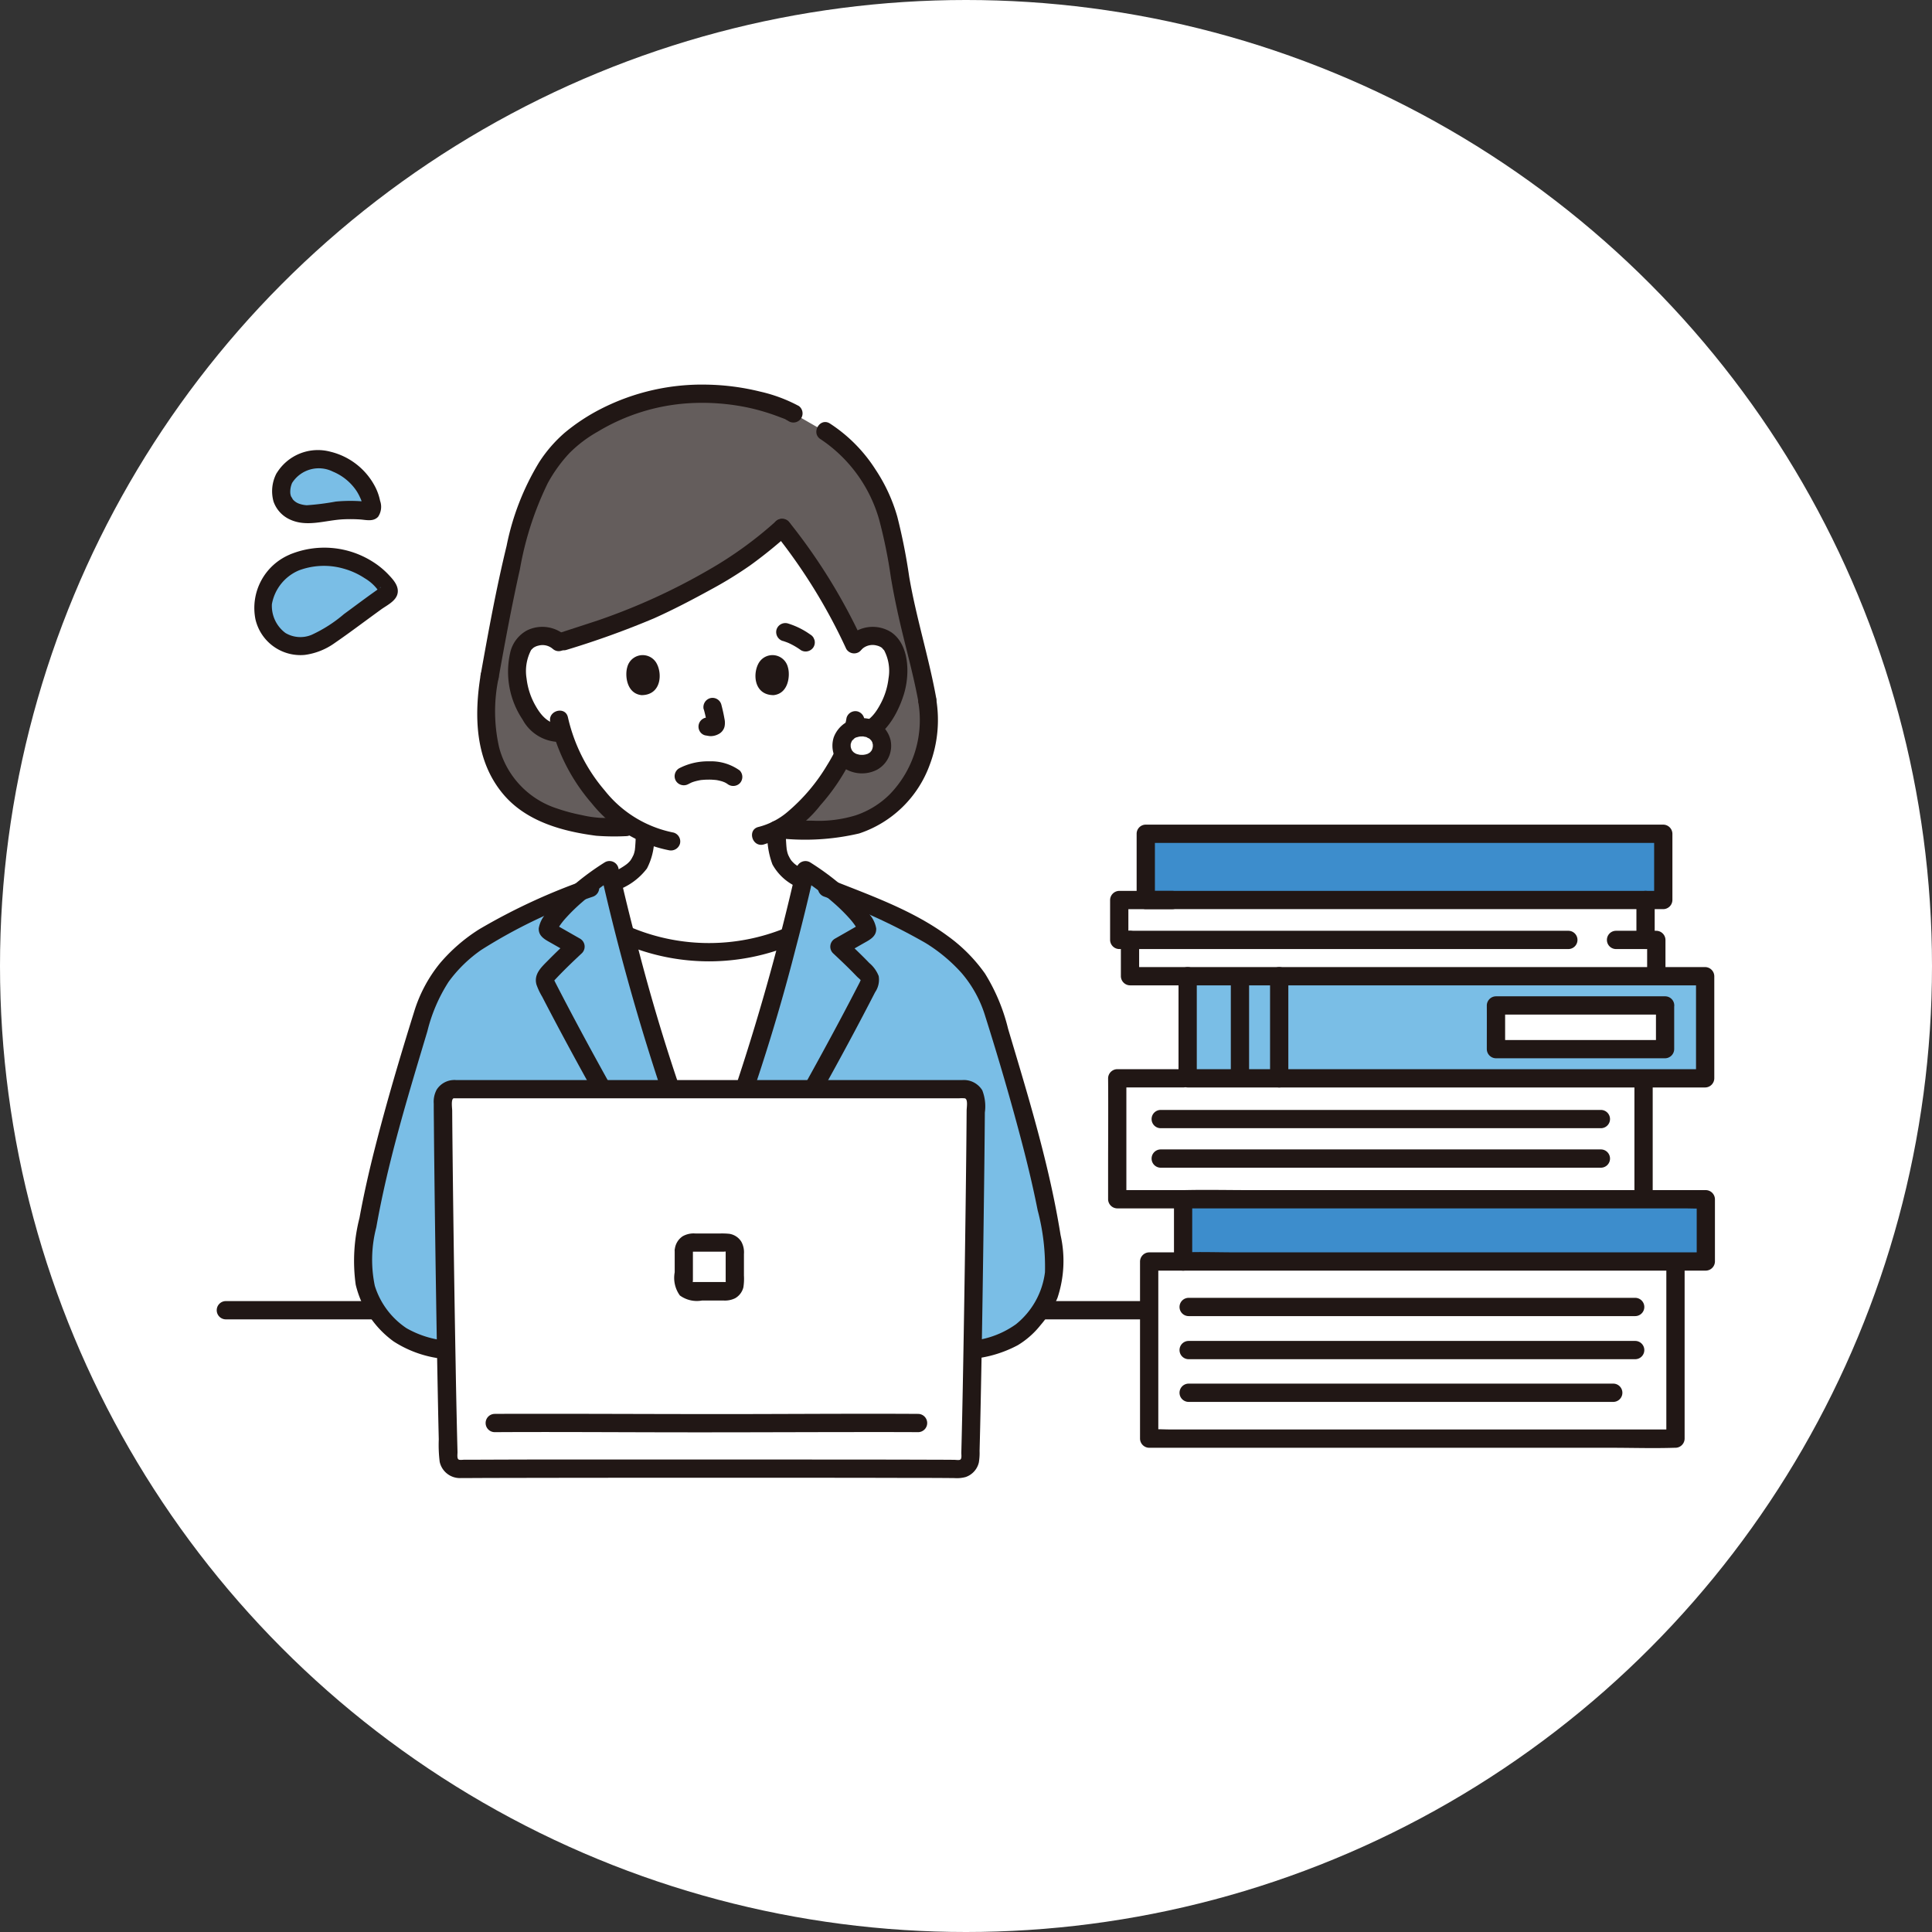
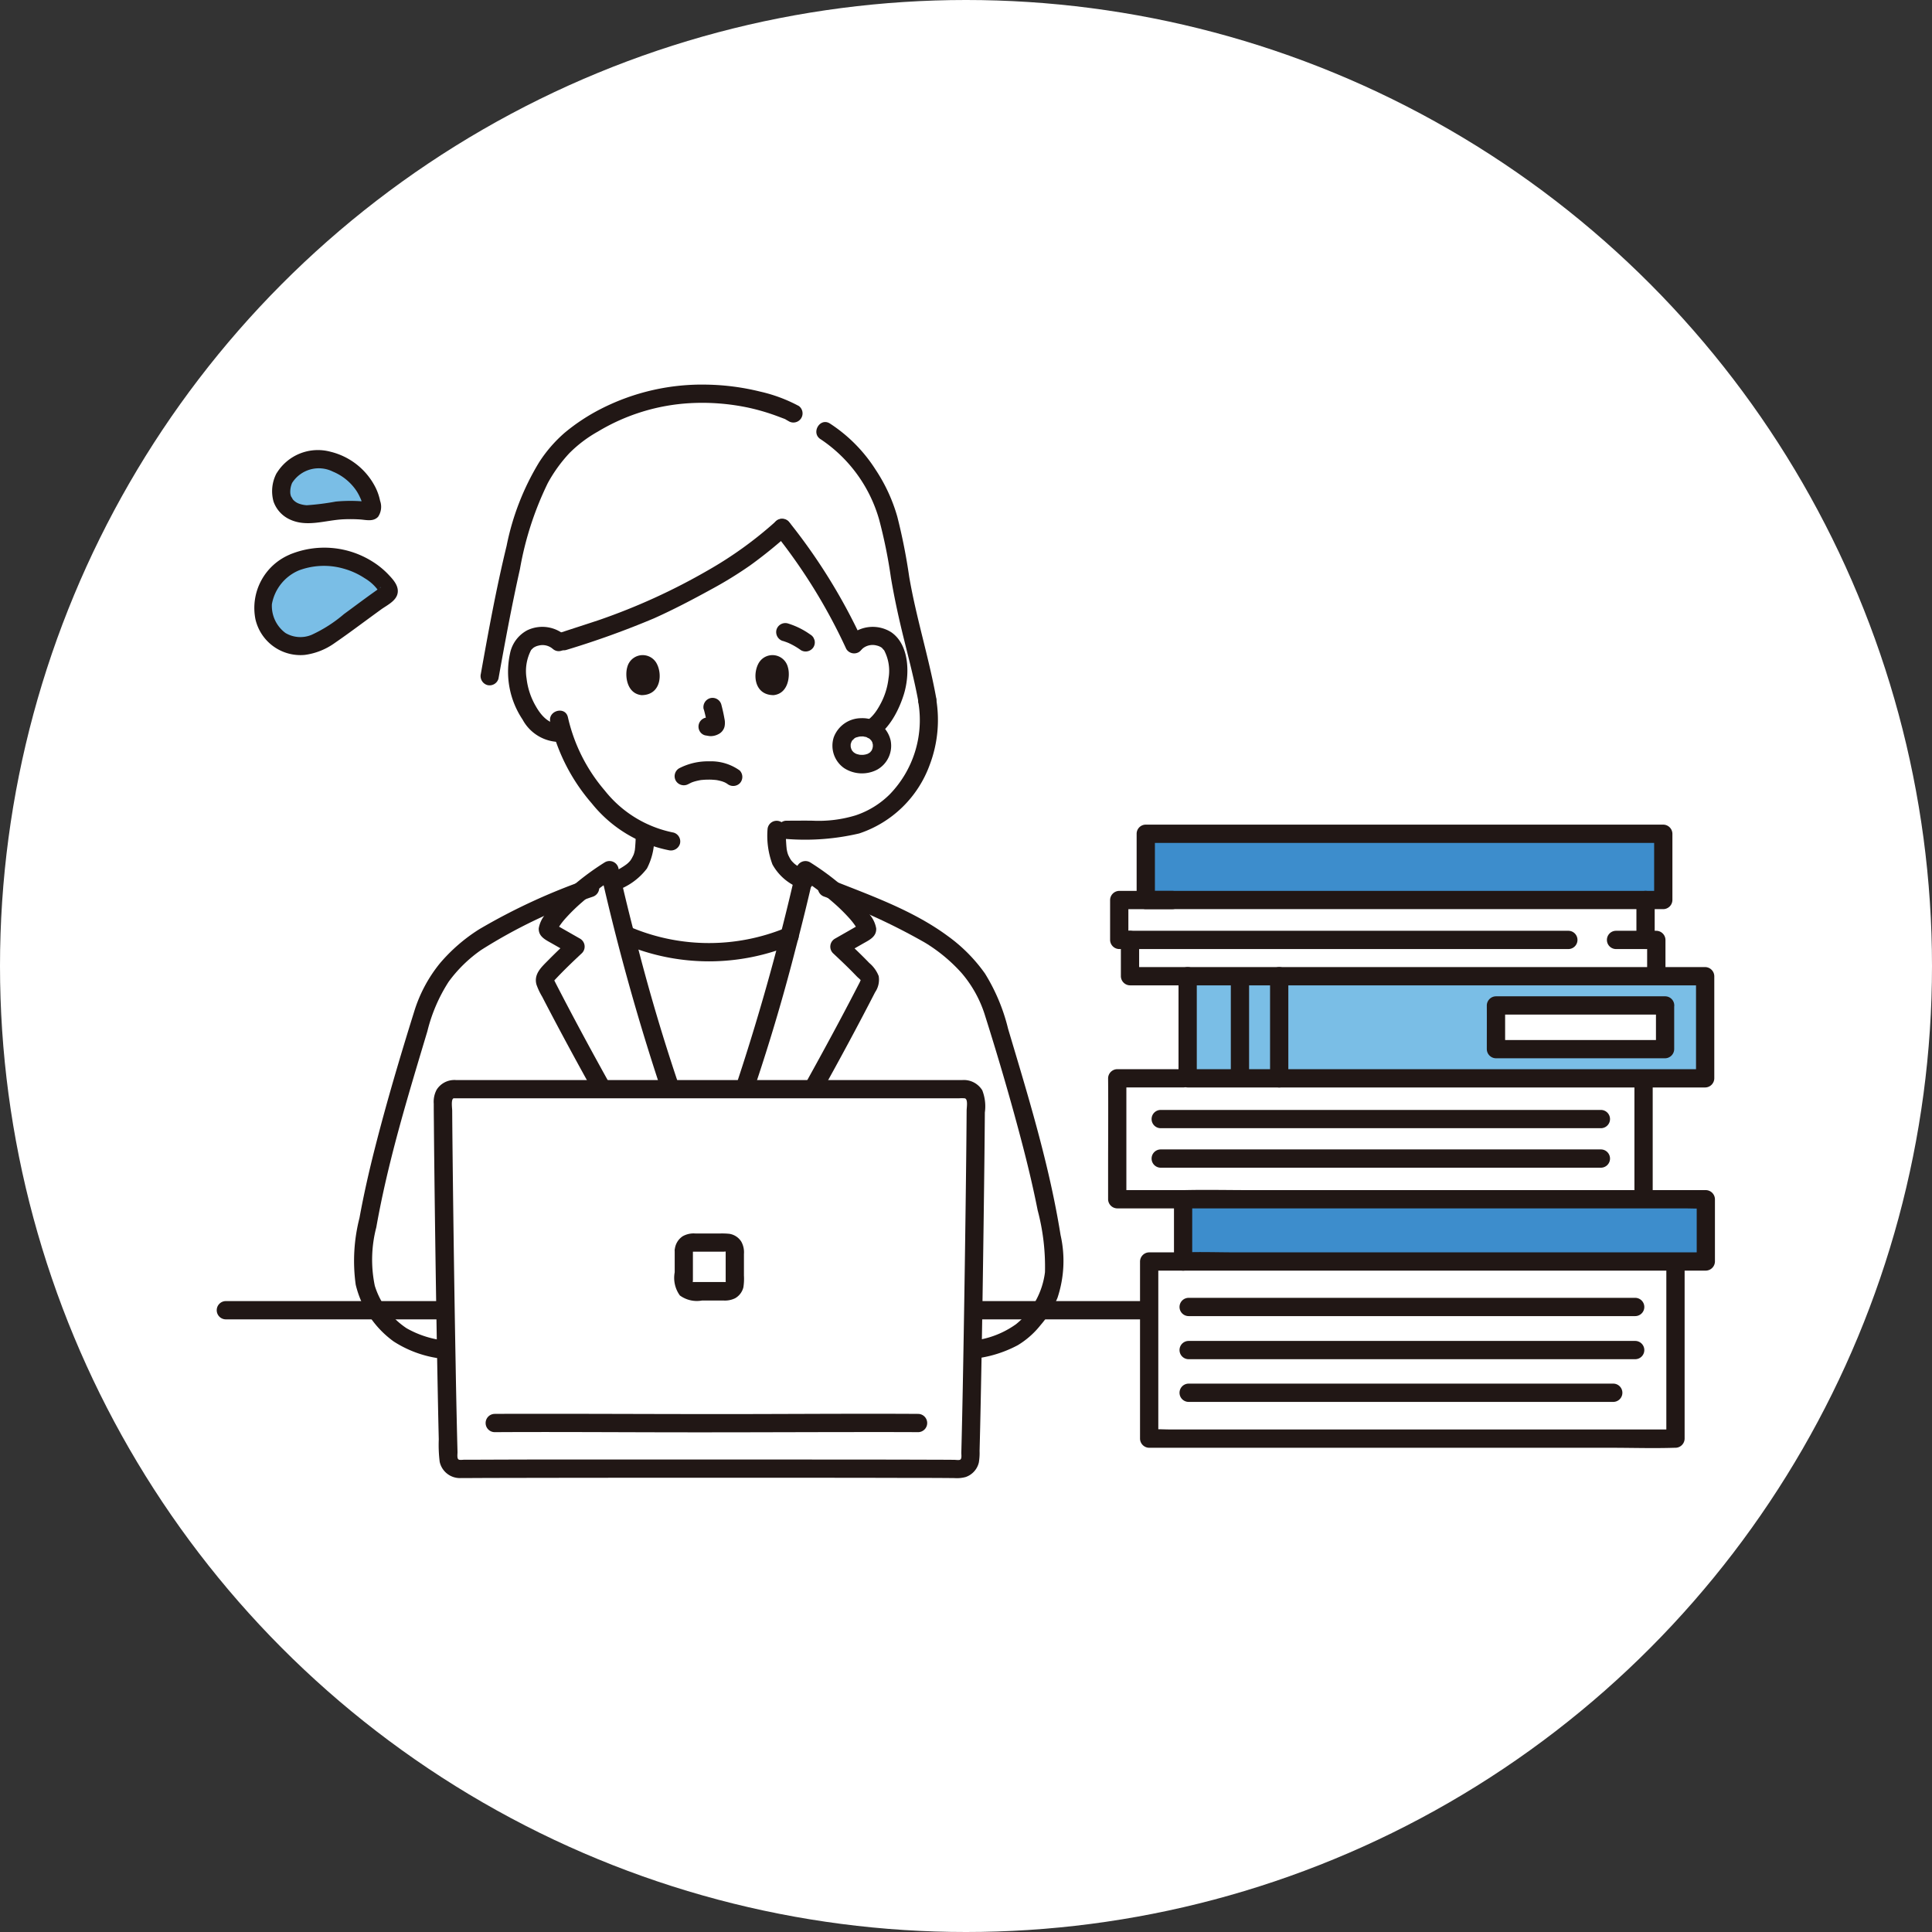
<svg xmlns="http://www.w3.org/2000/svg" width="140" height="140" viewBox="0 0 140 140">
  <rect x="0" y="0" width="140" height="140" fill="#333333" stroke="none" />
  <g transform="translate(2796.001 -784.484)">
    <g transform="translate(-2796 784.484)">
      <circle cx="70" cy="70" r="70" transform="translate(-0.001)" fill="#fff" />
    </g>
    <g transform="translate(-2780.273 812.357)">
-       <path d="M102.641,24.672a8.513,8.513,0,0,1-.993,5.542,7.466,7.466,0,0,1-7.292,3.779H92.435L80.8,33.784H78.87c-3.606-.43-6-1.59-7.278-4.013a10.69,10.69,0,0,1-.669-6.908c.472-2.644,1.068-5.828,1.671-8.444.922-4,1.731-6.125,3.7-8.251a14.846,14.846,0,0,1,9.888-3.774A15.943,15.943,0,0,1,92.639,3.65l.333.191,1.524.876a10.756,10.756,0,0,1,4.713,5.07c1.005,2.084,1.26,5.17,1.765,7.578.6,2.858,1.232,4.815,1.666,7.223" transform="translate(-51.17 -1.733)" fill="#645d5c" />
      <path d="M88.1,60.113c0-.122.006-.227.008-.331A10.555,10.555,0,0,1,84.526,56.9a12.862,12.862,0,0,1-2.392-4.437,1.856,1.856,0,0,1-1.536-.4A5.161,5.161,0,0,1,79.08,49.6a4.752,4.752,0,0,1,.138-3.348,1.589,1.589,0,0,1,1.426-.792,1.7,1.7,0,0,1,1.263.479l.345-.11,1.236-.4A39.225,39.225,0,0,0,89.8,42.966c4.447-2.238,5.784-3.153,8.246-5.329a44.411,44.411,0,0,1,4.764,7.455l.45.981a1.673,1.673,0,0,1,1.376-.607,1.588,1.588,0,0,1,1.426.792,4.742,4.742,0,0,1,.138,3.348,5.165,5.165,0,0,1-1.517,2.461,1.886,1.886,0,0,1-1.454.42l-.1-.017c-.172.5-.388.949-.461,1.17-.37,1-2.43,4.55-5.027,5.879,0,.334,0,.56.036,1.083a3.232,3.232,0,0,0,.156.9,2.222,2.222,0,0,0,.66.965,5.112,5.112,0,0,0,1.085.662c-.31,1.345-.644,2.712-1,4.085A15.083,15.083,0,0,1,86.653,67.1c-.326-1.267-.634-2.529-.923-3.771a5.939,5.939,0,0,0,1.52-.853,2.234,2.234,0,0,0,.662-.965,3.174,3.174,0,0,0,.154-.9C88.082,60.4,88.09,60.247,88.1,60.113Z" transform="translate(-57.096 -27.255)" fill="#fff" />
      <path d="M70.986,240.755H.639a.662.662,0,0,0,0,1.324H70.986A.662.662,0,0,0,70.986,240.755Z" transform="translate(0 -174.346)" fill="#211715" />
      <path d="M119.083,144.855l.1.026c-.843,3.263-1.8,6.556-2.805,9.643-1.112,3.418-1.479,4.579-2.9,8.094h-.46c-1.425-3.514-1.791-4.676-2.9-8.094-1.007-3.087-1.962-6.38-2.8-9.643l.1-.026a15.178,15.178,0,0,0,11.683,0Z" transform="translate(-77.705 -104.899)" fill="#fff" />
      <path d="M121.212,100.6q.119-.063.24-.12c.141-.066-.143.051.019-.007.058-.021.117-.042.177-.06a4.265,4.265,0,0,1,.491-.11c-.093.017-.062.007.013,0l.145-.013c.117-.009.234-.013.352-.014s.219,0,.328.008l.151.011c.024,0,.212.031.047,0a3.691,3.691,0,0,1,.485.109c.067.021.133.055.2.072-.017,0-.14-.067-.064-.025.028.015.057.028.085.042s.081.044.12.069c.055.035.2.148-.007-.014a.68.68,0,0,0,.936,0,.669.669,0,0,0,0-.936,3.56,3.56,0,0,0-2.215-.662,4.513,4.513,0,0,0-2.173.505.667.667,0,0,0-.238.906.676.676,0,0,0,.906.238Z" transform="translate(-87.057 -71.654)" fill="#211715" />
      <path d="M126.893,83.1a9.935,9.935,0,0,1,.234,1.069L127.1,84a.645.645,0,0,1,0,.148l.023-.176a.344.344,0,0,1-.016.066l.066-.158a.254.254,0,0,1-.023.042l.1-.134a.243.243,0,0,1-.035.034l.134-.1a.71.71,0,0,1-.085.045l.158-.067a.627.627,0,0,1-.143.042l.176-.024a.574.574,0,0,1-.134,0l.176.024c-.05-.007-.1-.019-.151-.026a.5.5,0,0,0-.264-.012.5.5,0,0,0-.246.079.662.662,0,0,0-.237.906.634.634,0,0,0,.4.3c.125.017.246.048.374.055a1.212,1.212,0,0,0,.564-.136.839.839,0,0,0,.457-.549,1.338,1.338,0,0,0-.005-.579c-.058-.345-.138-.686-.226-1.024a.662.662,0,0,0-.814-.462.675.675,0,0,0-.463.814Z" transform="translate(-91.621 -59.573)" fill="#211715" />
      <path d="M107.592,71.923c-.178.579-.062,1.915,1.037,2.029,1.453-.009,1.53-1.623,1.041-2.382A1.151,1.151,0,0,0,107.592,71.923Z" transform="translate(-77.865 -51.452)" fill="#211715" />
      <path d="M143.79,71.923c.179.579.062,1.915-1.037,2.029-1.453-.009-1.53-1.623-1.041-2.382A1.151,1.151,0,0,1,143.79,71.923Z" transform="translate(-102.426 -51.452)" fill="#211715" />
-       <path d="M68.613,74.693c-.5,3.015-.437,6.285,1.634,8.734,1.661,1.965,4.272,2.681,6.725,3a17.1,17.1,0,0,0,2.16.028.662.662,0,0,0,0-1.324c-.61,0-1.222.014-1.832,0a8.184,8.184,0,0,1-1.39-.205,12.917,12.917,0,0,1-1.771-.474,6.348,6.348,0,0,1-4.2-4.426,11.732,11.732,0,0,1-.051-4.977.682.682,0,0,0-.463-.814A.667.667,0,0,0,68.613,74.693Z" transform="translate(-49.498 -53.738)" fill="#211715" />
      <path d="M92.268,1.536A11.084,11.084,0,0,0,89.473.5,17.269,17.269,0,0,0,85.658,0a16.1,16.1,0,0,0-7.673,1.738A14.147,14.147,0,0,0,75.33,3.48a9.979,9.979,0,0,0-1.856,2.14,18.646,18.646,0,0,0-2.359,6.059c-.746,3.063-1.313,6.172-1.867,9.274a.681.681,0,0,0,.462.814.668.668,0,0,0,.815-.462C71,18.651,71.49,16,72.081,13.365A23.315,23.315,0,0,1,74.1,7.132a10.666,10.666,0,0,1,1.559-2.163A9.362,9.362,0,0,1,77.731,3.4,14.513,14.513,0,0,1,84.4,1.342a16.093,16.093,0,0,1,4.275.335,15.542,15.542,0,0,1,1.76.5c.273.095.541.2.81.3.187.074.066.031.031.012.043.023.085.049.127.073l.193.11a.663.663,0,0,0,.668-1.143Z" transform="translate(-50.132)" fill="#211715" />
      <path d="M157.491,81.605a7.726,7.726,0,0,1-2.077,6.562,6.341,6.341,0,0,1-2.486,1.535,9.186,9.186,0,0,1-3.111.386c-.631-.011-1.262,0-1.893,0a.662.662,0,0,0,0,1.324,17.187,17.187,0,0,0,5.266-.4,8.184,8.184,0,0,0,5.116-4.986,9.166,9.166,0,0,0,.461-4.769.667.667,0,0,0-.814-.462.677.677,0,0,0-.462.814Z" transform="translate(-106.658 -58.49)" fill="#211715" />
      <path d="M157.752,11.069a10.438,10.438,0,0,1,4.237,5.816,36.2,36.2,0,0,1,.855,4.212c.248,1.478.568,2.938.928,4.393.382,1.545.787,3.085,1.072,4.652a.668.668,0,0,0,.814.462.676.676,0,0,0,.462-.814c-.537-2.948-1.45-5.812-1.953-8.768a41.947,41.947,0,0,0-.858-4.333,12.168,12.168,0,0,0-1.575-3.415,11.065,11.065,0,0,0-3.315-3.347c-.725-.452-1.39.693-.668,1.143Z" transform="translate(-114.013 -7.114)" fill="#211715" />
      <path d="M147.355,63.916q.236.074.463.169l-.158-.067a5.124,5.124,0,0,1,1.015.574.668.668,0,0,0,.51.067.676.676,0,0,0,.4-.3.669.669,0,0,0,.067-.51l-.067-.158a.662.662,0,0,0-.237-.237,5.634,5.634,0,0,0-1.637-.808.668.668,0,0,0-.814.462.676.676,0,0,0,.462.814Z" transform="translate(-106.359 -45.346)" fill="#211715" />
-       <path d="M147.386,86.234a5.813,5.813,0,0,1-.407,1.395c-.069.171-.144.34-.212.511-.025.063-.147.368-.06.167a11,11,0,0,1-.721,1.346,13.435,13.435,0,0,1-2.865,3.393,5.232,5.232,0,0,1-2.113,1.1c-.83.193-.478,1.47.352,1.277a8.224,8.224,0,0,0,4.125-2.844,14.988,14.988,0,0,0,2.306-3.462,9.309,9.309,0,0,0,.871-2.524.685.685,0,0,0-.463-.814.667.667,0,0,0-.814.462Z" transform="translate(-101.769 -62.096)" fill="#211715" />
      <path d="M87.485,86.46a13.716,13.716,0,0,0,3.008,5.895,9.545,9.545,0,0,0,5.574,3.393.684.684,0,0,0,.815-.463.667.667,0,0,0-.463-.814,8.445,8.445,0,0,1-4.989-3.052,12.321,12.321,0,0,1-2.667-5.311c-.193-.829-1.47-.478-1.277.352Z" transform="translate(-63.339 -62.012)" fill="#211715" />
      <path d="M80.624,64.27a2.526,2.526,0,0,0-2.78-.393A2.44,2.44,0,0,0,76.6,65.553a6.223,6.223,0,0,0,.91,4.793,3.079,3.079,0,0,0,2.811,1.622.684.684,0,0,0,.662-.662.666.666,0,0,0-.662-.662c-.884.115-1.481-.6-1.873-1.3a5.158,5.158,0,0,1-.649-1.971,3.3,3.3,0,0,1,.325-2.059q.039-.055-.02.022c.019-.024.039-.047.061-.07s.151-.141.1-.1a1.017,1.017,0,0,1,.392-.178,1.135,1.135,0,0,1,1.028.225c.634.566,1.572-.367.936-.936Z" transform="translate(-55.369 -46.076)" fill="#211715" />
      <path d="M166.154,65.2a1.138,1.138,0,0,1,1.028-.225,1.015,1.015,0,0,1,.392.178c-.037-.028.211.252.125.128a3.208,3.208,0,0,1,.339,2.081,5.143,5.143,0,0,1-.626,1.929c-.391.721-.993,1.464-1.9,1.347a.665.665,0,0,0-.662.662.679.679,0,0,0,.662.662c1.957.254,3.148-1.87,3.637-3.448.435-1.4.431-3.576-.91-4.5a2.507,2.507,0,0,0-3.024.254c-.637.568.3,1.5.936.936Z" transform="translate(-119.381 -46.071)" fill="#211715" />
      <path d="M102.355,120.342a4.7,4.7,0,0,0,2.313-1.63,4.757,4.757,0,0,0,.518-2.536.662.662,0,1,0-1.324,0q-.007.469-.045.938c0,.051-.008.1-.013.152s-.018.135,0,.038a2.334,2.334,0,0,1-.066.3c-.012.039-.026.078-.04.116-.06.168.036-.062-.011.028s-.083.168-.13.248c-.019.032-.039.063-.059.094-.032.049-.07.094-.011.023a1.968,1.968,0,0,1-.193.206c-.028.026-.058.05-.087.076.083-.073-.02.014-.038.028q-.121.088-.248.169a5.529,5.529,0,0,1-.482.274q-.13.066-.263.126l-.108.048c-.01,0-.189.08-.062.028a.68.68,0,0,0-.463.814.669.669,0,0,0,.815.462Z" transform="translate(-73.516 -83.651)" fill="#211715" />
      <path d="M144.6,115.254a5.943,5.943,0,0,0,.359,2.495,3.8,3.8,0,0,0,2.006,1.726.679.679,0,0,0,.906-.237.67.67,0,0,0-.237-.906,5.736,5.736,0,0,1-1-.57c-.028-.019-.115-.092-.048-.036-.037-.031-.073-.062-.108-.1a1.976,1.976,0,0,1-.172-.185c.058.071.021.026-.011-.023-.02-.031-.04-.062-.059-.094-.048-.081-.086-.166-.13-.248s.03.094,0,0c-.017-.051-.037-.1-.052-.152a2.672,2.672,0,0,1-.063-.29q-.011-.072,0,.012l-.007-.065c0-.043-.008-.087-.012-.13q-.013-.162-.023-.325c-.017-.292-.023-.584-.023-.877a.662.662,0,1,0-1.324,0Z" transform="translate(-104.713 -82.983)" fill="#211715" />
      <path d="M105.99,143.7a15.75,15.75,0,0,0,12.351,0,.668.668,0,0,0,.237-.906.678.678,0,0,0-.906-.238,14.576,14.576,0,0,1-11.014,0,.682.682,0,0,0-.906.238A.667.667,0,0,0,105.99,143.7Z" transform="translate(-76.518 -103.172)" fill="#211715" />
      <path d="M165.524,90.026a1.377,1.377,0,0,0-1.467,1.324,1.352,1.352,0,0,0,1.467,1.349,1.338,1.338,0,0,0,1.467-1.349A1.376,1.376,0,0,0,165.524,90.026Z" transform="translate(-118.804 -65.193)" fill="#fff" />
      <path d="M163.789,87.617A2.127,2.127,0,0,0,161.758,89a1.982,1.982,0,0,0,.753,2.236,2.383,2.383,0,0,0,2.393.11,1.983,1.983,0,0,0,.975-2.121,2.084,2.084,0,0,0-2.089-1.609.662.662,0,1,0,0,1.324c.044,0,.088,0,.132,0,.116,0-.034,0-.049-.01a.88.88,0,0,0,.2.043c.039.011.076.025.114.037.105.033-.041-.012-.049-.022.034.042.151.079.2.11.016.01.122.079.023.014s0,0,.017.02c.042.039.079.1.124.132-.109-.086-.065-.094-.028-.033.015.026.032.05.047.076s.025.055.041.079c.022.046.012.021-.031-.076.009.022.017.045.025.067a1.161,1.161,0,0,0,.044.175c0-.009-.014-.175-.009-.068,0,.037,0,.073,0,.11s0,.052,0,.077c0,.067-.042.146.009-.028-.019.063-.024.131-.044.193a.577.577,0,0,0-.028.083c.017-.132.055-.113.018-.046-.028.05-.057.1-.086.148s-.075.042.032-.039a.482.482,0,0,0-.045.051c-.023.025-.048.049-.073.072-.061.055-.094.036.028-.017-.052.023-.1.066-.15.094a.964.964,0,0,0-.1.047c.011-.007.156-.055.055-.026-.062.018-.122.039-.184.052a.6.6,0,0,0-.118.022l.095-.013-.083.007a1.9,1.9,0,0,1-.213,0c-.028,0-.055,0-.083-.005-.147-.006.158.031.015,0-.064-.013-.127-.028-.19-.046l-.072-.024c-.11-.034.147.074-.012-.007-.055-.028-.1-.06-.155-.092s-.032-.06.049.039a.919.919,0,0,0-.079-.07c-.026-.025-.135-.159-.065-.063s0,0-.01-.018-.037-.06-.054-.091c-.034-.064-.025-.127.007.029a.673.673,0,0,0-.025-.068c-.02-.058-.032-.118-.046-.178-.032-.134.007.165,0,.025,0-.026,0-.052,0-.078s0-.076,0-.113c.005-.091.044-.086-.007.032a2.089,2.089,0,0,0,.055-.207c.03-.1-.019.051-.026.059a.928.928,0,0,0,.067-.126c.012-.02.026-.04.039-.06.063-.1-.112.116,0,.006a.911.911,0,0,0,.143-.14l-.076.057.061-.043c.031-.021.064-.041.1-.06s.06-.028.086-.044q.068-.032-.069.028L163.43,89a2.119,2.119,0,0,1,.237-.06c.1-.021-.032.028-.05.006a.98.98,0,0,0,.175-.009.662.662,0,0,0,0-1.324Z" transform="translate(-117.069 -63.447)" fill="#211715" />
-       <path d="M45.167,162.35a8.446,8.446,0,0,1-3.8-.859,6.55,6.55,0,0,1-2.193-2.143,6.191,6.191,0,0,1-.865-4.382c.835-5.732,2.573-11.193,4.223-16.736a9.274,9.274,0,0,1,1.08-2.473l.044-.092c2.057-3.209,5.868-4.749,10.311-6.515a22.227,22.227,0,0,1,2.152-1.584c1.069,4.746,2.465,9.822,3.968,14.437,1.114,3.42,1.48,4.579,2.9,8.095h.46c1.424-3.515,1.791-4.675,2.9-8.095,1.5-4.615,2.9-9.69,3.968-14.437a22.165,22.165,0,0,1,2.005,1.462c4.574,1.818,8.514,3.354,10.618,6.636l.044.092a9.284,9.284,0,0,1,1.08,2.473c1.649,5.543,3.388,11,4.223,16.736a6.191,6.191,0,0,1-.865,4.382,6.552,6.552,0,0,1-2.193,2.143,8.445,8.445,0,0,1-3.8.859Z" transform="translate(-27.686 -92.379)" fill="#7abee6" />
      <path d="M93,148.182c-2.542-4.406-5.053-8.832-7.4-13.346q-.231-.443-.458-.887c-.012-.024-.116-.25-.091-.13.01.048-.136.174.066-.042q.179-.193.362-.381c.52-.536,1.061-1.05,1.606-1.56a.668.668,0,0,0-.134-1.04l-.983-.561-.463-.264-.231-.132-.116-.066q-.127-.083.017.04l.09.334c-.007.154.063-.072.1-.129.055-.092.115-.181.177-.268a5.377,5.377,0,0,1,.4-.487,12.949,12.949,0,0,1,1.138-1.107,20.072,20.072,0,0,1,2.334-1.749l-.972-.4a165.791,165.791,0,0,0,5.23,18.239c.506,1.446,1.067,2.872,1.642,4.292a.683.683,0,0,0,.814.462.667.667,0,0,0,.463-.814,141.037,141.037,0,0,1-5.527-17.032q-.721-2.738-1.346-5.5a.667.667,0,0,0-.972-.4,19.115,19.115,0,0,0-3.579,2.889,8.908,8.908,0,0,0-.717.861,2.139,2.139,0,0,0-.5,1.031c-.032.61.5.844.949,1.1l1.388.792-.134-1.04c-.512.481-1.021.965-1.514,1.466s-1.062,1-.855,1.765A4.733,4.733,0,0,0,84.2,135q.244.474.492.947.458.875.924,1.745c1.288,2.408,2.615,4.794,3.963,7.17q1.132,2,2.281,3.984A.663.663,0,0,0,93,148.182Z" transform="translate(-60.638 -90.646)" fill="#211715" />
      <path d="M132.019,148.85c2.7-4.676,5.365-9.374,7.83-14.178a1.6,1.6,0,0,0,.259-1.17,2.342,2.342,0,0,0-.684-.949c-.547-.57-1.121-1.114-1.7-1.655l-.134,1.04,1.388-.792c.453-.258.983-.493.949-1.1a2.1,2.1,0,0,0-.474-1,8.724,8.724,0,0,0-.741-.9,19.133,19.133,0,0,0-3.579-2.889.667.667,0,0,0-.973.4,165.8,165.8,0,0,1-5.23,18.239c-.506,1.446-1.067,2.872-1.642,4.292a.666.666,0,0,0,.462.814.678.678,0,0,0,.814-.462,141.031,141.031,0,0,0,5.527-17.032q.721-2.738,1.346-5.5l-.973.4a20.1,20.1,0,0,1,2.334,1.749,13.022,13.022,0,0,1,1.138,1.107,5.433,5.433,0,0,1,.4.487c.062.087.121.177.176.268.034.058.1.283.1.129l.09-.334c.055-.106.089-.072-.041-.007-.079.04-.155.088-.231.132l-.521.3-.983.561a.668.668,0,0,0-.134,1.04c.48.45.958.9,1.421,1.371q.162.166.322.331c.09.094.268.217.314.335-.055-.14-.061-.028-.114.076l-.228.441q-.861,1.667-1.752,3.317-1.837,3.41-3.757,6.772-1.054,1.855-2.121,3.7A.663.663,0,0,0,132.019,148.85Z" transform="translate(-92.163 -90.646)" fill="#211715" />
      <path d="M43.474,163.325a7.189,7.189,0,0,1-3.749-.934,5.743,5.743,0,0,1-2.3-3.074,9.28,9.28,0,0,1,.108-4.237c.287-1.622.64-3.231,1.037-4.83.783-3.156,1.733-6.268,2.665-9.383a11.823,11.823,0,0,1,1.54-3.582,9.934,9.934,0,0,1,2.366-2.309,37.61,37.61,0,0,1,8.065-3.849.682.682,0,0,0,.462-.815.667.667,0,0,0-.814-.462,44.034,44.034,0,0,0-7.859,3.628,12.414,12.414,0,0,0-2.835,2.449,10.339,10.339,0,0,0-1.886,3.533c-1.019,3.262-1.993,6.551-2.837,9.863-.428,1.68-.812,3.372-1.123,5.079a12.524,12.524,0,0,0-.273,4.833,7.109,7.109,0,0,0,2.747,4.113,8.166,8.166,0,0,0,4.689,1.3.662.662,0,0,0,0-1.324Z" transform="translate(-25.993 -94.016)" fill="#211715" />
      <path d="M168.053,164.649a8.744,8.744,0,0,0,4.275-1.03,6.178,6.178,0,0,0,1.646-1.453,7.418,7.418,0,0,0,1.226-1.972,8.473,8.473,0,0,0,.225-4.554c-.272-1.693-.62-3.372-1.021-5.039-.8-3.333-1.8-6.614-2.78-9.9a13.739,13.739,0,0,0-1.677-4.012,11.62,11.62,0,0,0-2.7-2.72c-2.556-1.885-5.652-2.959-8.576-4.124a.666.666,0,0,0-.814.462.678.678,0,0,0,.462.815,44.581,44.581,0,0,1,7.295,3.338,11.721,11.721,0,0,1,2.635,2.188,8.651,8.651,0,0,1,1.709,3.106c.977,3.089,1.889,6.211,2.707,9.346.41,1.571.784,3.151,1.1,4.744a15.962,15.962,0,0,1,.53,4.49,5.742,5.742,0,0,1-2.1,3.767,6.581,6.581,0,0,1-4.143,1.221.662.662,0,0,0,0,1.324Z" transform="translate(-114.3 -94.016)" fill="#211715" />
      <path d="M78.631,184.666c-7.882.057-15.725.1-18.51.112a.8.8,0,0,0-.8.8c.016,4.524.234,20.184.4,25.94a.8.8,0,0,0,.815.778c2.517-.039,10.312-.015,18.092.012,7.78-.028,15.576-.05,18.092-.012a.8.8,0,0,0,.816-.778c.166-5.756.385-21.415.4-25.94a.8.8,0,0,0-.8-.8C94.356,184.769,86.513,184.723,78.631,184.666Z" transform="translate(-42.959 -133.728)" fill="#fff" />
      <path d="M58.371,182.655a1.518,1.518,0,0,0-1.247.7,1.853,1.853,0,0,0-.212,1.014q0,.651.009,1.3.014,1.753.035,3.506.052,4.5.123,9.009.068,4.386.157,8.77.019.875.04,1.749a9.864,9.864,0,0,0,.067,1.622A1.5,1.5,0,0,0,58.89,211.5c.162,0,.324,0,.487,0,1.333-.009,2.666-.01,4-.013q3.207-.006,6.413-.008,3.769,0,7.539,0,3.751,0,7.5,0,3.083,0,6.166.009c1.218,0,2.436,0,3.654.014a2.417,2.417,0,0,0,.811-.078,1.471,1.471,0,0,0,.95-1.045,4.131,4.131,0,0,0,.055-.845q.046-1.731.08-3.464.092-4.512.156-9.024.066-4.4.116-8.8.018-1.62.03-3.239a3.194,3.194,0,0,0-.187-1.607,1.567,1.567,0,0,0-1.449-.741q-1.71,0-3.42,0l-6.052,0H70.656l-6.709,0q-2.257,0-4.513,0l-1.06,0a.662.662,0,0,0,0,1.324q1.47,0,2.94,0l5.6,0H88.421l5.046,0,1.49,0a2.533,2.533,0,0,1,.432,0c.253.047.14.659.138.875-.015,2.364-.045,4.729-.075,7.093q-.059,4.571-.136,9.142c-.044,2.62-.091,5.241-.156,7.861q-.009.359-.018.717c0,.13.044.407-.07.489-.086.061-.33.019-.437.018q-.706-.006-1.412-.007-2.451-.009-4.9-.011-3.393,0-6.788-.006-3.751,0-7.5,0-3.533,0-7.067,0-2.738,0-5.476.01l-1.775.007-.593,0c-.108,0-.339.04-.421-.023-.119-.091-.065-.4-.069-.538l-.019-.722q-.021-.842-.039-1.683-.044-1.989-.078-3.978-.083-4.569-.145-9.138-.055-3.946-.094-7.892-.006-.662-.01-1.321c0-.183-.11-.885.132-.9C59.217,183.927,59.223,182.6,58.371,182.655Z" transform="translate(-41.209 -132.267)" fill="#211715" />
      <path d="M71.3,271.684c3.8-.023,7.6,0,11.4.008,4.606.014,9.213-.007,13.819-.014,1.817,0,3.635-.005,5.452.006a.662.662,0,0,0,0-1.324c-3.718-.023-7.436,0-11.153.009-4.652.015-9.3-.008-13.955-.015-1.856,0-3.712-.005-5.568.006A.662.662,0,0,0,71.3,271.684Z" transform="translate(-51.173 -195.777)" fill="#211715" />
      <path d="M120.212,224.233q0,.777,0,1.555a2.174,2.174,0,0,0,.375,1.678,2.086,2.086,0,0,0,1.612.365h1.531a1.676,1.676,0,0,0,.859-.162,1.258,1.258,0,0,0,.6-.79,4.007,4.007,0,0,0,.041-.853v-1.567a1.59,1.59,0,0,0-.189-.888,1.249,1.249,0,0,0-.879-.574,5.39,5.39,0,0,0-.719-.02h-1.708a1.613,1.613,0,0,0-.946.2,1.3,1.3,0,0,0-.576,1.054.667.667,0,0,0,.662.662.676.676,0,0,0,.662-.662c.007-.169-.039.134.01-.022l-.028.069q.059-.092-.019.017c.044-.028.073-.035-.024.01.138-.063-.135,0,.019-.012-.187.017.068,0,.114,0h2.173a.805.805,0,0,1,.24,0l-.077-.007c.071.023.063.019-.022-.013.136.055-.094-.055.017.015l-.044-.058q.053.1,0-.028c.048.15.014-.142.01.022,0,.084,0,.169,0,.253v.631q0,.652,0,1.3a.616.616,0,0,1,0,.156l.014-.074a.578.578,0,0,1-.026.1c.028-.028.019-.128,0-.028l.044-.059q-.079.074.023-.011c-.152.04.105-.017,0,0s.166.006,0,0c-.1,0-.193,0-.288,0q-.625,0-1.25,0h-.86a.443.443,0,0,1-.143,0c.084.013.1.013.053,0s-.032-.008.046.02c-.149-.063.114.075-.018-.014q.077.11.018.017l.028.07-.015-.047q-.024-.11,0,.026c-.02-.018,0-.181,0-.21q0-.35,0-.7v-1.434a.662.662,0,1,0-1.324,0Z" transform="translate(-87.049 -161.465)" fill="#211715" />
      <path d="M14.283,45.611a5.824,5.824,0,0,1,6.8,1.907.271.271,0,0,1-.074.37c-1.946,1.379-2.786,2.076-4.339,3.126-1.657,1.119-3.976.959-4.62-1.67C11.7,47.929,12.905,46.2,14.283,45.611Z" transform="translate(-8.683 -32.73)" fill="#7abee6" />
      <path d="M12.761,44.5a5.169,5.169,0,0,1,3.391-.19,5.358,5.358,0,0,1,1.538.7,3.223,3.223,0,0,1,1.161,1.171l-.09-.334c-.023-.225.211-.24,0-.122a2.332,2.332,0,0,0-.211.15l-.4.285q-.356.257-.709.517c-.421.309-.839.622-1.261.93a10.025,10.025,0,0,1-2.34,1.5,2.11,2.11,0,0,1-1.9-.134,2.443,2.443,0,0,1-.98-2.088,3.282,3.282,0,0,1,1.958-2.447.667.667,0,0,0,.237-.906.679.679,0,0,0-.906-.237,4.2,4.2,0,0,0-2.483,4.68,3.348,3.348,0,0,0,3.569,2.589,4.8,4.8,0,0,0,2.189-.872c.728-.5,1.437-1.021,2.145-1.543q.6-.441,1.2-.877c.446-.322,1.153-.639,1.211-1.252.05-.521-.373-.961-.71-1.315a5.878,5.878,0,0,0-1.051-.86,6.547,6.547,0,0,0-5.91-.617.685.685,0,0,0-.463.815.666.666,0,0,0,.813.462Z" transform="translate(-6.985 -30.979)" fill="#211715" />
      <path d="M17.072,21a2.789,2.789,0,0,1,2.89-1.324,4.1,4.1,0,0,1,3.452,3.588.138.138,0,0,1-.155.134,12.139,12.139,0,0,0-3.965.185c-1.407.266-2.977-.617-2.286-2.429C17.028,21.1,17.049,21.053,17.072,21Z" transform="translate(-12.194 -14.229)" fill="#7abee6" />
      <path d="M15.923,19.625a2.289,2.289,0,0,1,2.943-.807,3.813,3.813,0,0,1,1.526,1.143,3.227,3.227,0,0,1,.441.724,1.856,1.856,0,0,1,.2.765l.17-.292-.057.049.292-.17c-.026,0-.236-.047-.269-.05-.1-.009-.2-.017-.3-.023q-.317-.021-.634-.024a11.184,11.184,0,0,0-1.159.05,18.4,18.4,0,0,1-2.1.266,2,2,0,0,1-.586-.124,1.06,1.06,0,0,1-.446-.327c.05.059-.11-.2-.107-.186a1.109,1.109,0,0,1-.055-.232,1.624,1.624,0,0,1,.138-.763.683.683,0,0,0-.237-.906.667.667,0,0,0-.906.237,2.794,2.794,0,0,0-.211,2.031,2.238,2.238,0,0,0,1.111,1.265c1.269.639,2.62.085,3.951.024a11.026,11.026,0,0,1,1.186.009c.455.028.97.187,1.328-.189a1.286,1.286,0,0,0,.147-1.159,3.927,3.927,0,0,0-.351-1.006,4.967,4.967,0,0,0-3.25-2.553,3.5,3.5,0,0,0-3.907,1.578.679.679,0,0,0,.237.906A.668.668,0,0,0,15.923,19.625Z" transform="translate(-10.474 -12.517)" fill="#211715" />
      <path d="M104.865,35.478a28.176,28.176,0,0,1-4.933,3.555,45.186,45.186,0,0,1-7.865,3.588c-.9.3-1.8.588-2.7.883-.806.264-.461,1.543.352,1.277A63.6,63.6,0,0,0,96.045,42.5c1.421-.637,2.809-1.365,4.174-2.115a28.824,28.824,0,0,0,2.8-1.725,33.574,33.574,0,0,0,2.782-2.249c.64-.565-.3-1.5-.936-.936Z" transform="translate(-64.382 -25.566)" fill="#211715" />
      <path d="M146.272,36.365a40.521,40.521,0,0,1,5.111,8.3.667.667,0,0,0,.906.237.677.677,0,0,0,.237-.906,41.858,41.858,0,0,0-5.318-8.571.666.666,0,0,0-.936,0,.678.678,0,0,0,0,.936Z" transform="translate(-105.789 -25.517)" fill="#211715" />
      <path d="M247.328,230.354h35.681V243.19H244.87V230.354h2.459" transform="translate(-177.326 -166.814)" fill="#fff" />
      <path d="M236.477,182.245c0,.2,0,6.221,0,8.76h38.139v-8.76Z" transform="translate(-171.248 -131.975)" fill="#fff" />
      <path d="M241.967,140.913H237.79v-2.63h-.781v-2.891h38.139v2.891h.781v2.63H241.967" transform="translate(-171.633 -98.046)" fill="#fff" />
      <path d="M253.78,218.511V214h37.879v4.51Z" transform="translate(-183.778 -154.971)" fill="#3d8dcc" />
      <path d="M252.706,216.731V212.22l-.662.662h36.208c.522,0,1.053.03,1.574,0,.032,0,.065,0,.1,0l-.662-.662v4.51l.662-.662H255.811c-1.235,0-2.479-.046-3.714,0h-.053a.662.662,0,0,0,0,1.324h37.879a.672.672,0,0,0,.662-.662v-4.51a.672.672,0,0,0-.662-.662H256.877c-1.575,0-3.156-.036-4.73,0h-.1a.672.672,0,0,0-.662.662v4.51A.662.662,0,0,0,252.706,216.731Z" transform="translate(-182.042 -153.191)" fill="#211715" />
      <path d="M372.352,181.821v7.893a.662.662,0,0,0,1.324,0v-7.893A.662.662,0,0,0,372.352,181.821Z" transform="translate(-269.643 -131.205)" fill="#211715" />
      <path d="M246.231,191.86h31.895a.662.662,0,0,0,0-1.324H246.231A.662.662,0,0,0,246.231,191.86Z" transform="translate(-177.848 -137.979)" fill="#211715" />
      <path d="M246.231,202.236h31.895a.662.662,0,0,0,0-1.324H246.231A.662.662,0,0,0,246.231,202.236Z" transform="translate(-177.848 -145.493)" fill="#211715" />
      <path d="M239.518,188.6h-4.771l.662.662V180.5l-.662.662h4.772a.662.662,0,0,0,0-1.324h-4.772a.671.671,0,0,0-.662.662c.02,2.221,0,4.441,0,6.663v2.1a.672.672,0,0,0,.662.662h4.768a.662.662,0,0,0,0-1.324Z" transform="translate(-169.516 -130.234)" fill="#211715" />
      <path d="M280.609,229.05v12.4l.662-.662H244.689c-.492,0-1-.038-1.491,0-.022,0-.044,0-.065,0l.662.662V228.616l-.662.662h2.459a.662.662,0,0,0,0-1.324h-2.459a.672.672,0,0,0-.662.662q0,6.418,0,12.836a.671.671,0,0,0,.662.662h33.442c1.541,0,3.092.051,4.632,0h.065a.671.671,0,0,0,.662-.662v-12.4A.662.662,0,0,0,280.609,229.05Z" transform="translate(-175.588 -165.076)" fill="#211715" />
      <path d="M253.568,252.546h32.356a.662.662,0,0,0,0-1.324H253.568A.662.662,0,0,0,253.568,252.546Z" transform="translate(-183.161 -181.926)" fill="#211715" />
      <path d="M253.568,241.224h32.356a.662.662,0,0,0,0-1.324H253.568A.662.662,0,0,0,253.568,241.224Z" transform="translate(-183.161 -173.727)" fill="#211715" />
      <path d="M253.568,263.761h30.767a.662.662,0,0,0,0-1.324H253.568A.662.662,0,0,0,253.568,263.761Z" transform="translate(-183.161 -190.047)" fill="#211715" />
      <path d="M243.98,117.988h37.5v4.8h-37.5Z" transform="translate(-176.681 -85.442)" fill="#3d8dcc" />
      <path d="M369.366,146.419v-2.284a.672.672,0,0,0-.662-.662h-2.919a.662.662,0,1,0,0,1.324H368.7l-.662-.662v2.284a.662.662,0,1,0,1.324,0Z" transform="translate(-264.408 -103.898)" fill="#211715" />
      <path d="M372.876,133.654v2.891a.662.662,0,1,0,1.324,0v-2.891a.662.662,0,1,0-1.324,0Z" transform="translate(-270.023 -96.308)" fill="#211715" />
      <path d="M237.439,144.135v2.63a.672.672,0,0,0,.662.662h4.178a.662.662,0,0,0,0-1.324H238.1l.662.662v-2.63a.662.662,0,1,0-1.324,0Z" transform="translate(-171.944 -103.898)" fill="#211715" />
      <path d="M239.116,132.992h-3.845a.672.672,0,0,0-.662.662v2.891a.672.672,0,0,0,.662.662h32.544a.662.662,0,0,0,0-1.324H235.271l.662.662v-2.891l-.662.662h3.845A.662.662,0,0,0,239.116,132.992Z" transform="translate(-169.895 -96.308)" fill="#211715" />
      <path d="M242.242,116.912h37.5l-.662-.662v4.8l.662-.662h-37.5l.662.662v-4.8a.662.662,0,0,0-1.324,0v4.8a.672.672,0,0,0,.662.662h37.5a.672.672,0,0,0,.662-.662v-4.8a.672.672,0,0,0-.662-.662h-37.5A.662.662,0,0,0,242.242,116.912Z" transform="translate(-174.943 -83.705)" fill="#211715" />
      <path d="M254.985,155.409h37.5v7.4h-37.5Z" transform="translate(-184.651 -112.541)" fill="#7abee6" />
      <path d="M253.247,154.332h37.5l-.662-.662v7.4l.662-.662h-37.5l.662.662v-7.4a.662.662,0,0,0-1.324,0v7.4a.672.672,0,0,0,.662.662h37.5a.671.671,0,0,0,.662-.662v-7.4a.672.672,0,0,0-.662-.662h-37.5A.663.663,0,0,0,253.247,154.332Z" transform="translate(-182.913 -110.803)" fill="#211715" />
      <path d="M276.63,153.73v7.4a.662.662,0,0,0,1.324,0v-.283a.662.662,0,0,0-1.324,0v.283a.662.662,0,0,0,1.324,0v-7.4A.662.662,0,0,0,276.63,153.73Z" transform="translate(-200.325 -110.862)" fill="#211715" />
      <path d="M266.325,153.959v7.276a.662.662,0,0,0,1.324,0v-7.276A.662.662,0,0,0,266.325,153.959Z" transform="translate(-192.863 -111.028)" fill="#211715" />
      <path d="M348.231,163.087v3.166H335.977V166.2s0-2.593,0-3.117Z" transform="translate(-243.3 -118.102)" fill="#fff" />
      <path d="M345.831,161.35v3.166l.662-.662H334.239l.662.662c0-1.055,0-2.11,0-3.166l-.662.662h12.257a.662.662,0,0,0,0-1.324H334.236a.671.671,0,0,0-.662.662c.006,1.055,0,2.111,0,3.166a.672.672,0,0,0,.662.662h12.254a.671.671,0,0,0,.662-.662V161.35A.662.662,0,0,0,345.831,161.35Z" transform="translate(-241.562 -116.364)" fill="#211715" />
    </g>
  </g>
</svg>